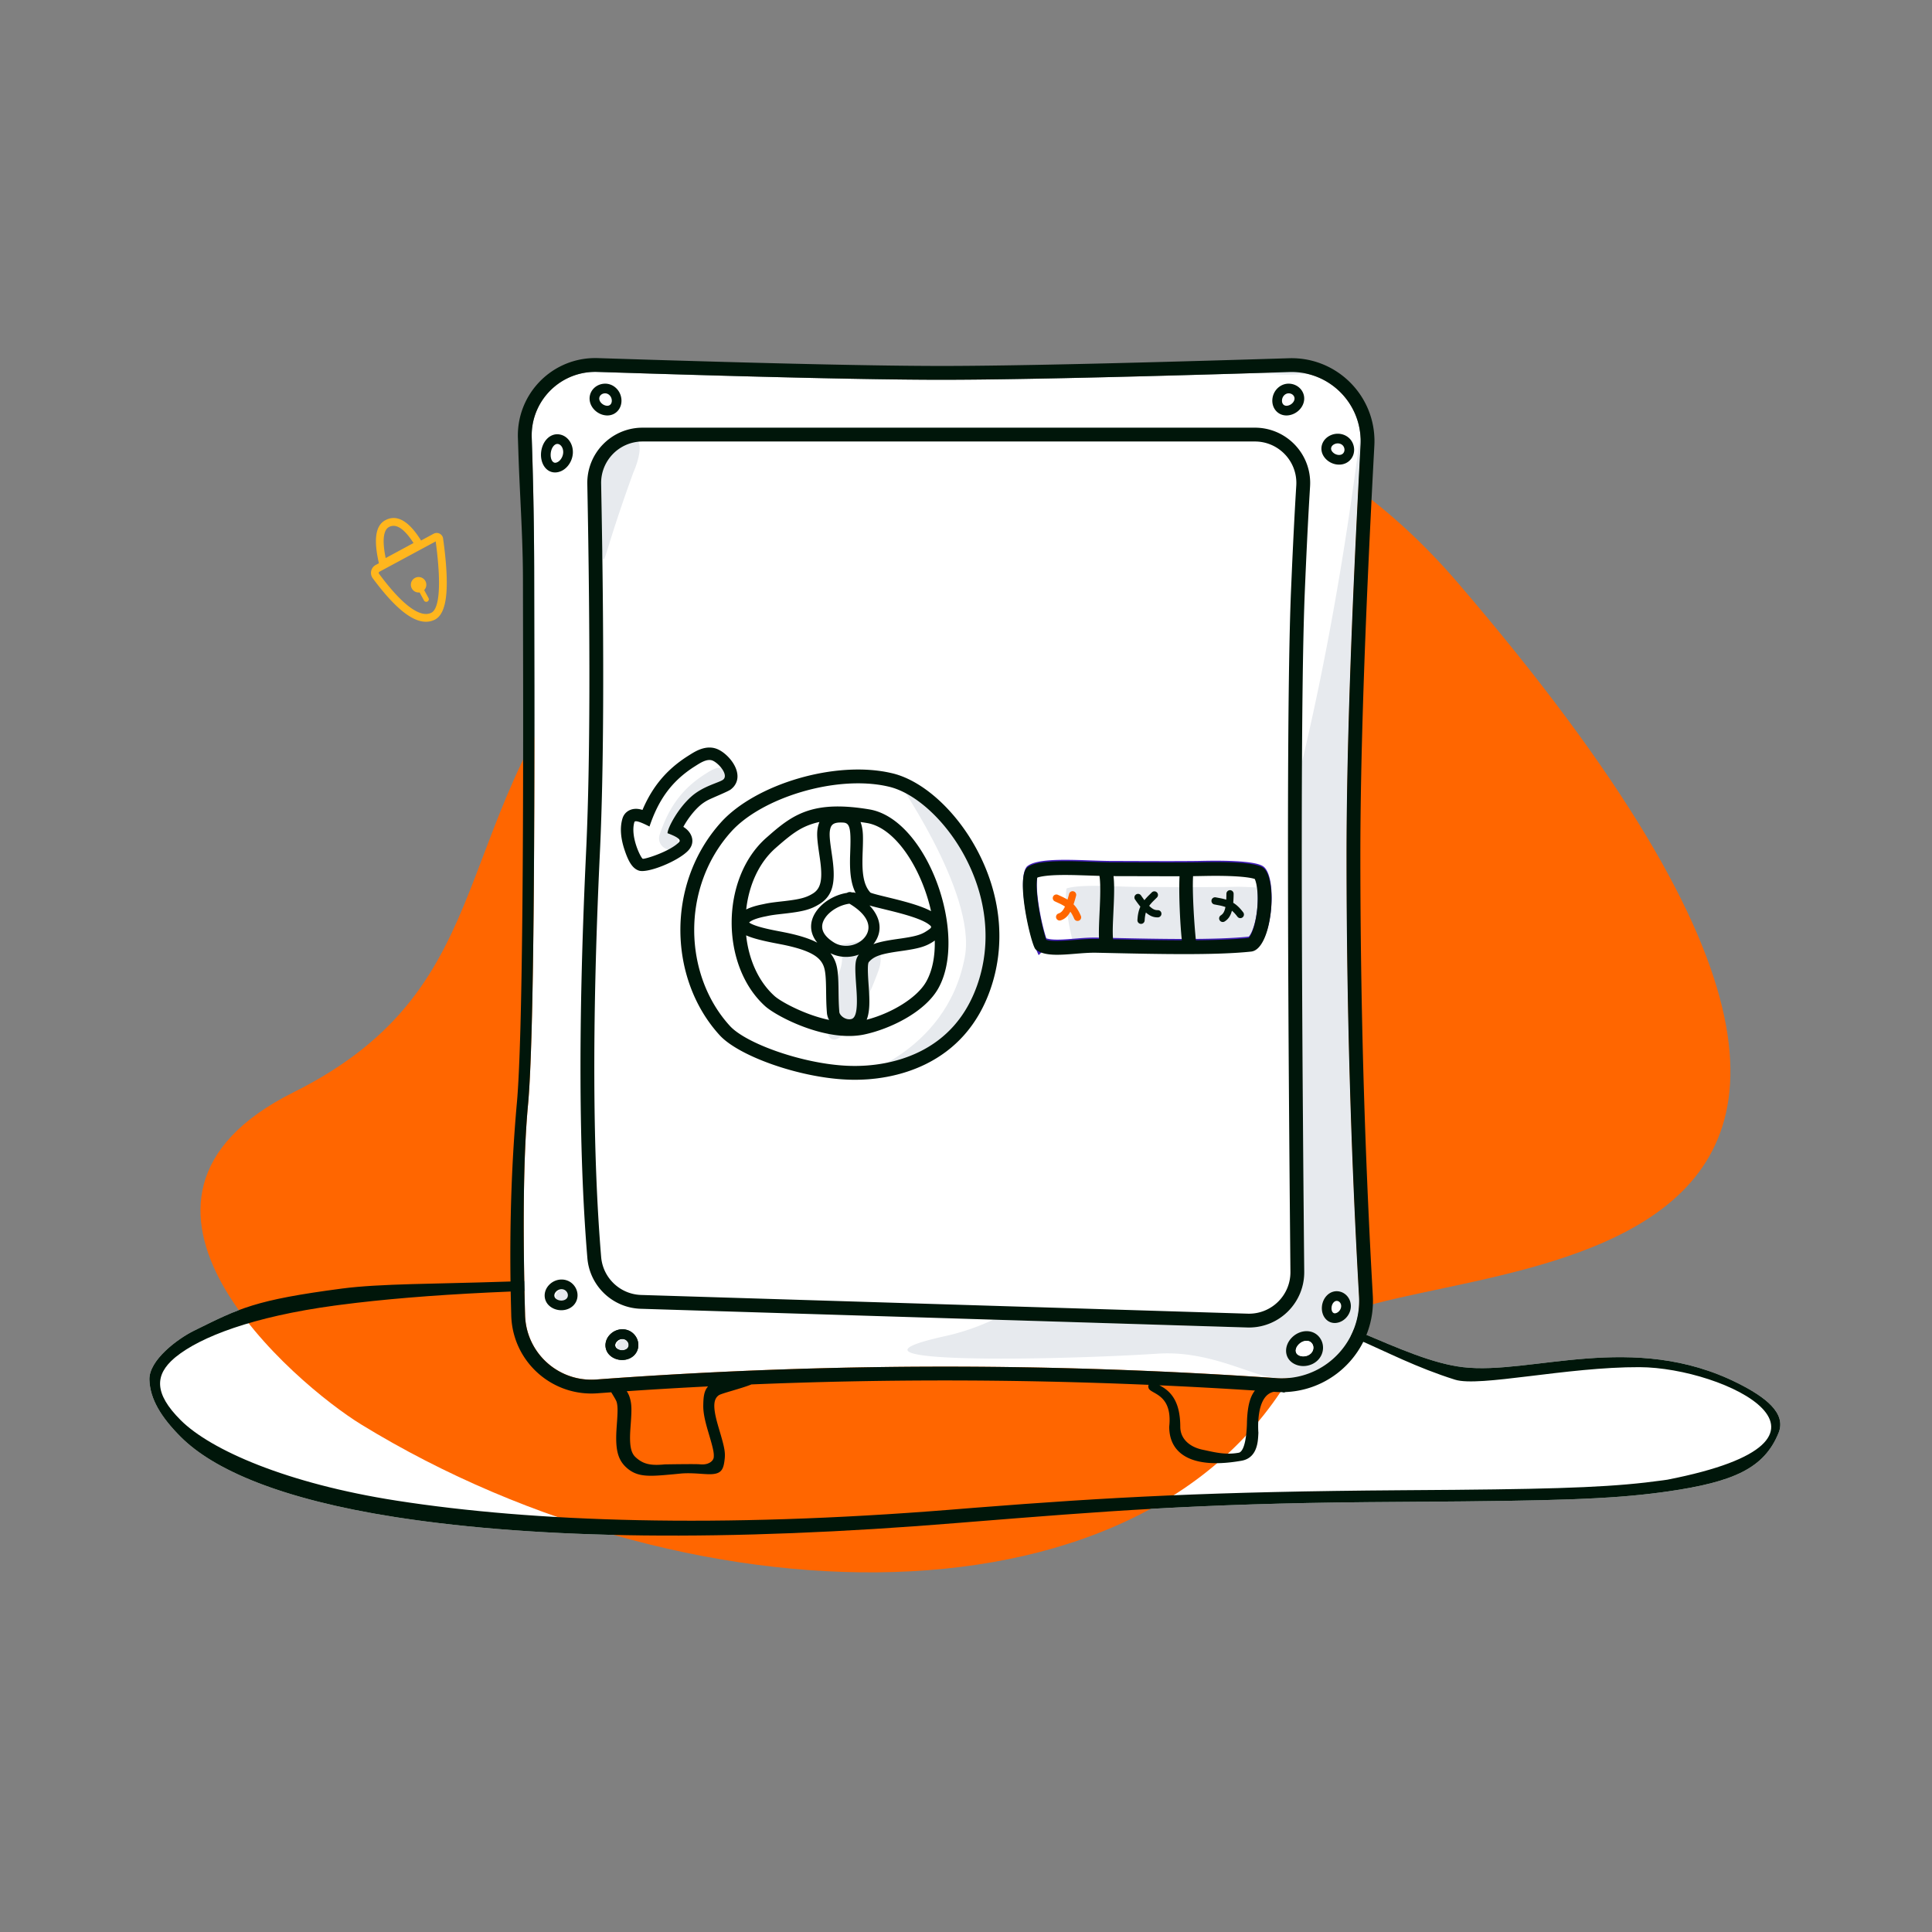
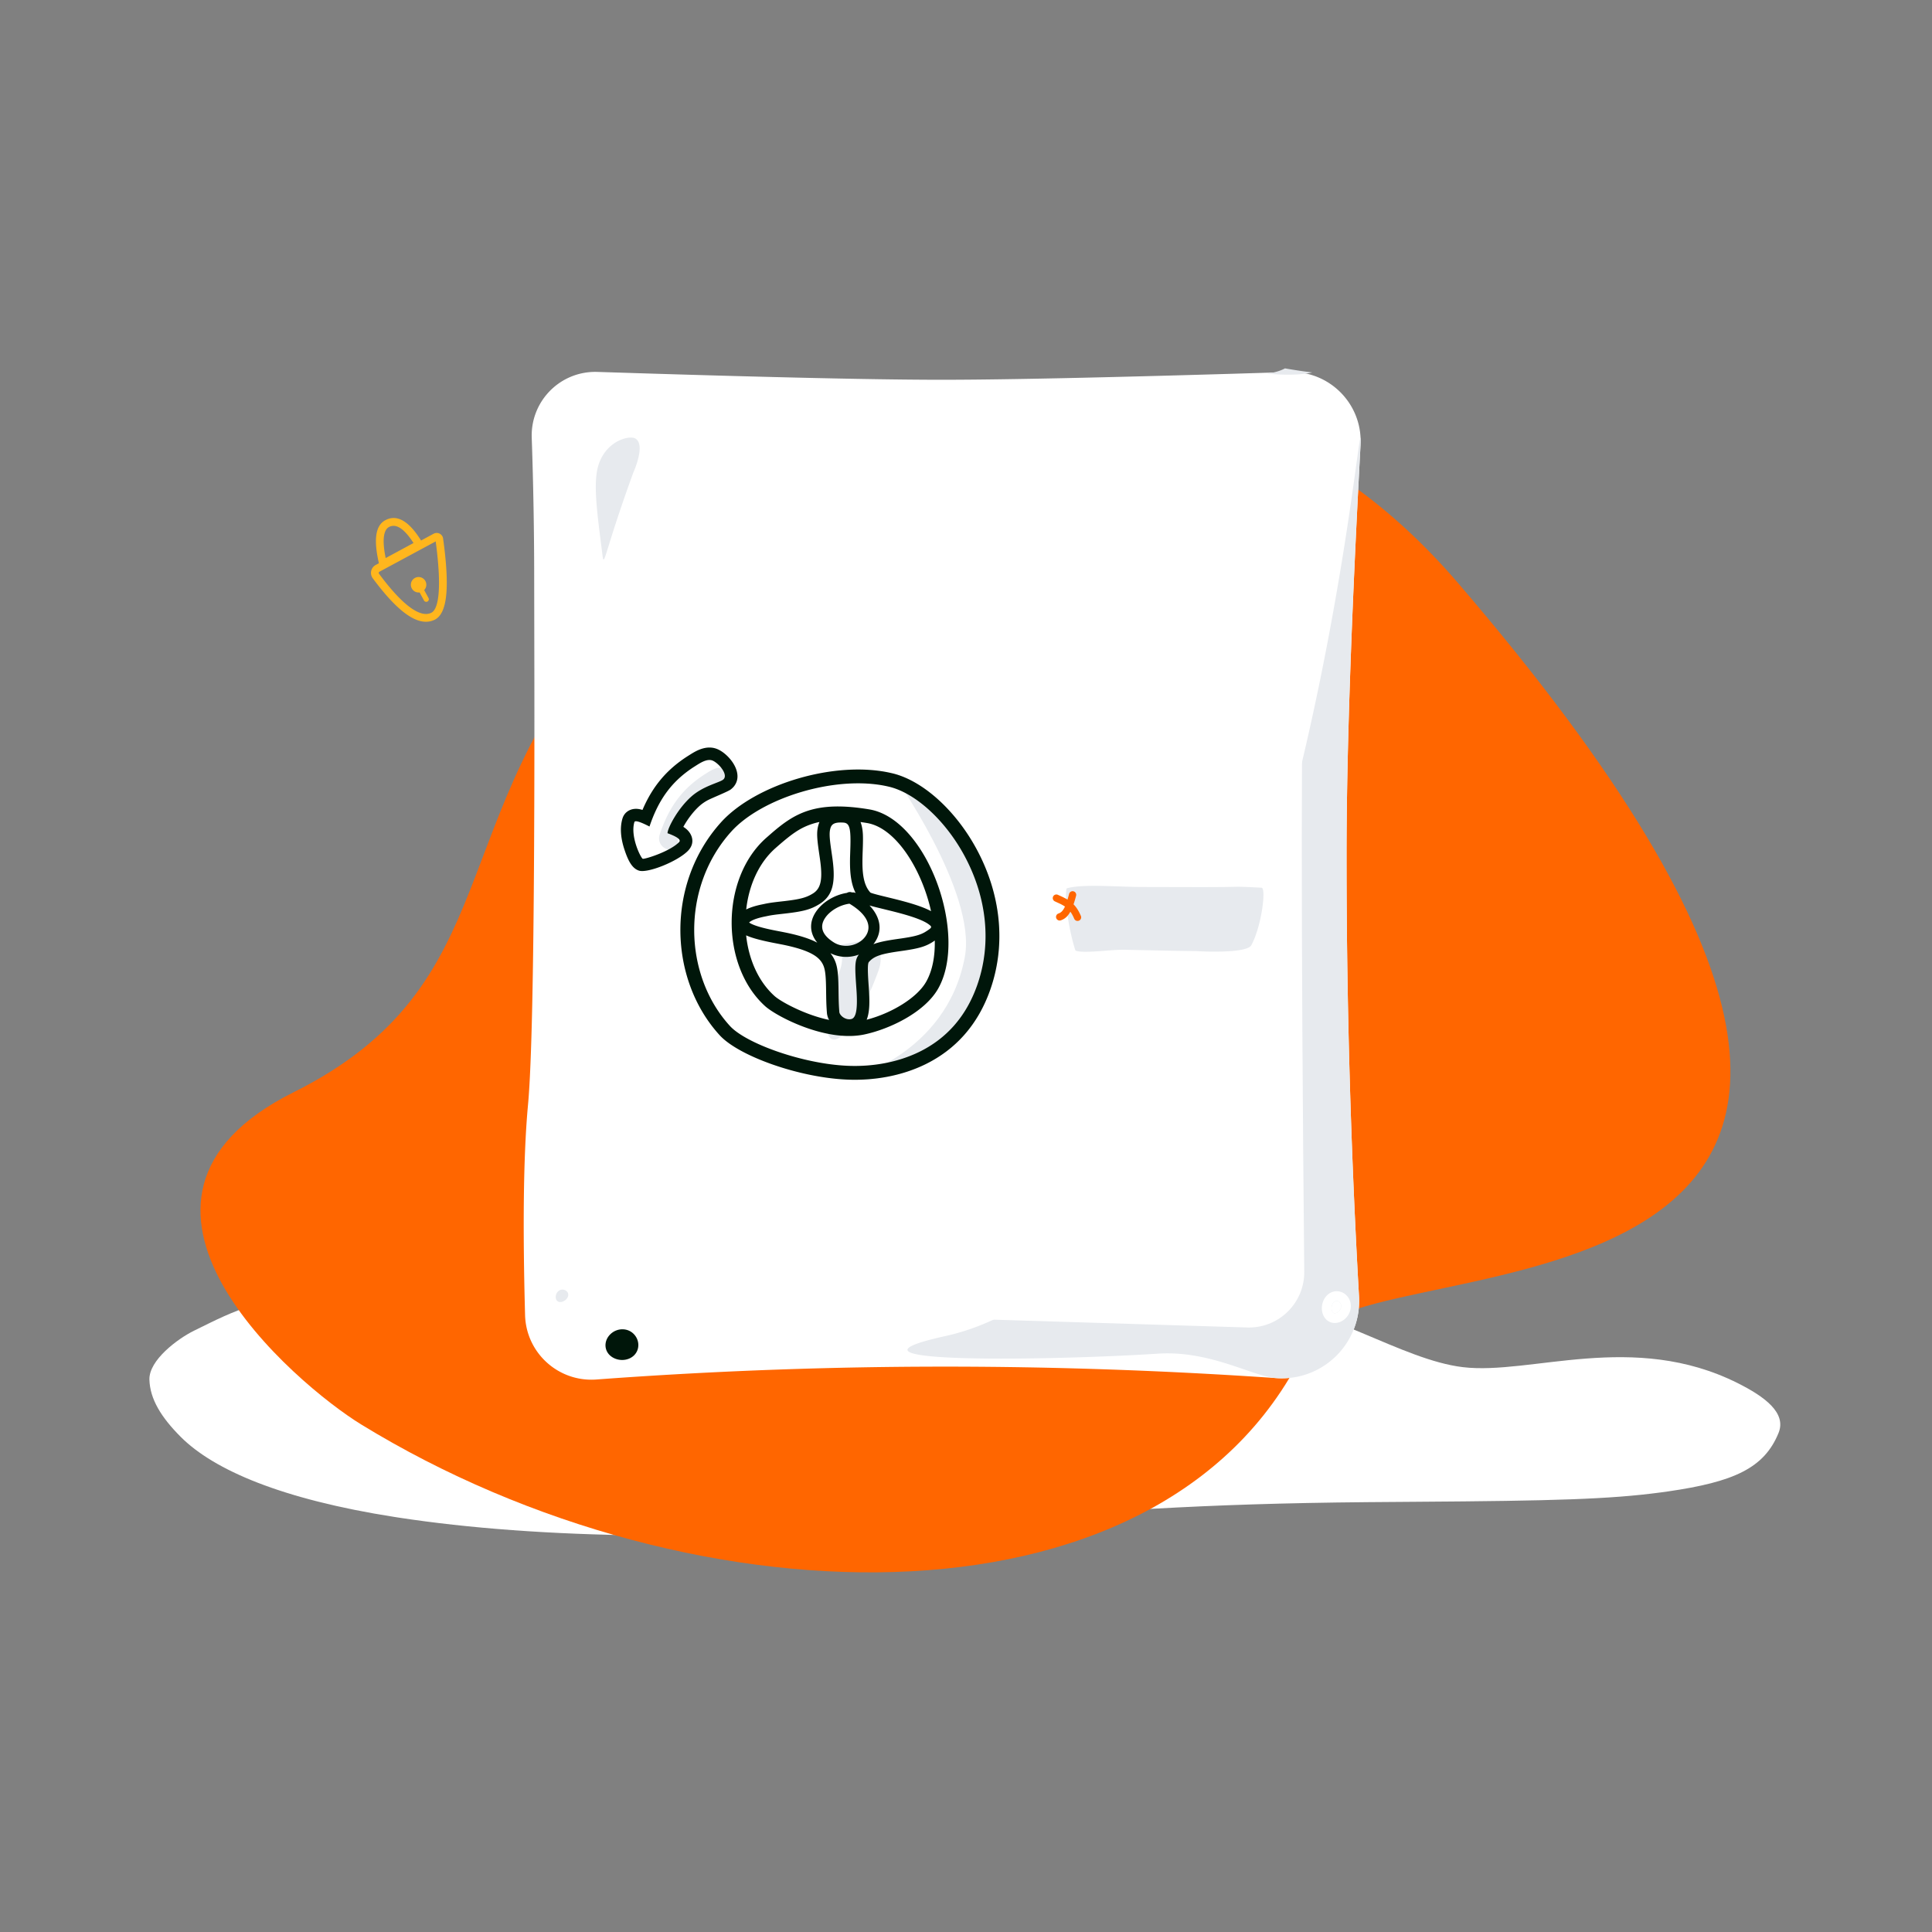
<svg xmlns="http://www.w3.org/2000/svg" width="750" height="750" viewBox="0 0 750 750" fill="none">
  <rect x="0" y="0" width="750" height="750" fill="#808080" stroke="none" />
  <path d="M481.888 503.123c33.539 4.09 62.314 24.773 85.995 27.606 26.318 3.149 66.121-14.143 106.71 6.209 10.447 5.239 19.025 11.534 15.829 19.358-5.57 13.635-17.292 18.977-42.969 22.682l-2.739.379c-19.85 2.64-41.184 3.279-95.267 3.636l-18.48.14c-65.927.574-104.052 3.661-153.422 7.605l-5.033.408c-90.914 7.481-163.484 6.282-217.709-2.01l-1.638-.254c-43.81-6.862-70.15-18.213-83.007-31.092-7.57-7.581-11.93-14.65-12.154-22.206-.225-7.556 10.938-15.862 17.294-18.998 17.706-8.736 23.483-11.904 57.521-16.377 14.655-1.926 36.612-1.772 61.992-2.629 91.047-3.074 231.701-1.209 287.077 5.543z" fill="#fff" />
  <path fill-rule="evenodd" clip-rule="evenodd" d="M508.491 519.601c-51.613 116.821-238.392 113.058-368.355 33.324-24.82-15.228-110.14-87.001-26.165-128.911 83.973-41.911 57.076-106.286 124.846-183.067 78.372-88.794 224.322-134.336 326.967-14.867 260.888 303.646-39.914 254.183-57.293 293.521z" fill="#F60" />
  <path fill-rule="evenodd" clip-rule="evenodd" d="M163.458 209.827c-4.653-7.477-9.316-10.346-13.903-7.864-3.883 2.101-4.529 7.712-2.463 16.689l-1.238.667a3.5 3.5 0 0 0-1.151 5.165l.664.888c9.686 12.849 17.362 18.112 23.35 15.218 5.034-2.433 5.884-12.793 3.294-31.542a2.5 2.5 0 0 0-2.655-2.152l-.163.018a2.499 2.499 0 0 0-.845.276l-4.89 2.637zm-13.735 6.812l10.8-5.842-.026-.04c-3.713-5.76-6.86-7.592-9.514-6.156l-.122.071c-1.961 1.196-2.504 4.955-1.255 11.379l.117.588zm19.413-6.466l-21.858 11.787a.5.5 0 0 0-.203.677.485.485 0 0 0 .039.061l.643.861c8.854 11.744 15.513 16.331 19.655 14.33 3.147-1.521 3.973-10.757 1.783-27.279l-.059-.437zm-4.466 18.898a3 3 0 1 0-1.785.905l1.705 3.13.062.099a1 1 0 0 0 1.695-1.056l-1.677-3.078z" fill="#FFB61D" />
-   <path fill-rule="evenodd" clip-rule="evenodd" d="M481.888 503.123c33.539 4.09 62.314 24.773 85.995 27.606 26.318 3.149 66.121-14.143 106.71 6.209 10.447 5.239 19.025 11.534 15.829 19.358-5.57 13.635-17.292 18.977-42.969 22.682l-2.739.379c-19.85 2.64-41.184 3.279-95.267 3.636l-18.48.14c-65.927.574-104.052 3.661-153.422 7.605l-5.033.408c-90.914 7.481-163.484 6.282-217.709-2.01l-1.638-.254c-43.81-6.862-70.15-18.213-83.007-31.092-7.57-7.581-11.93-14.65-12.154-22.206-.225-7.556 10.938-15.862 17.294-18.998 17.706-8.736 23.483-11.904 57.521-16.377 14.655-1.926 36.612-1.772 61.992-2.629 91.047-3.074 231.701-1.209 287.077 5.543zm-349.821 3.415l-2.23.297c-31.72 4.301-51.997 12.127-61.603 19.929l-.6.501c-7.375 6.356-8.065 13.501 2.537 24.064 11.593 11.549 41.159 24.579 83.79 31.221 53.371 8.316 125.125 10.731 215.237 3.499l9.446-.761c52.024-4.09 91.938-6.267 165.81-6.786l20.392-.152c43.98-.398 62.673-1.185 80.718-3.693l1.716-.247c79.686-15.587 22.188-43.554-10.8-43.681-28.252-.109-62.184 7.838-71.634 4.864-29.784-9.375-45.077-23.729-82.958-28.322l-11.015-1.32-9.403-.444c-154.111-7.159-263.941-7.525-329.403 1.031z" fill="#00160A" />
  <path d="M231.877 144.378a24.297 24.297 0 0 0-1.642.002c-13.486.463-24.072 11.663-23.828 25.113l.011.408.166 5.039c.473 15.138.734 30.215.781 45.233l.082 46.207c.018 16.631.008 31.64-.041 46.339l-.067 15.588c-.262 49.627-.969 84.457-2.281 99.618l-.253 2.835c-1.584 18.529-1.912 45.142-.973 79.777.011.401.031.801.061 1.2 1.038 14.043 13.15 24.62 27.162 23.812l.425-.028 4.657-.338a1833.97 1833.97 0 0 1 130.58-4.659c42.604 0 85.535 1.488 128.793 4.463a30.03 30.03 0 0 0 3.759.023c16.401-.928 28.983-14.844 28.323-31.202l-.024-.497-.328-5.899a3030.253 3030.253 0 0 1-4.51-159.434l-.006-5.905c0-38.735 1.814-91.858 5.44-159.394.041-.756.049-1.514.026-2.272-.456-14.66-12.592-26.206-27.203-25.989l-.443.011-22.116.67c-50.245 1.482-86.831 2.256-109.781 2.323l-3.934.004-4.047-.01c-23.428-.101-59.696-.904-108.826-2.41l-19.963-.628z" fill="#fff" />
  <path fill-rule="evenodd" clip-rule="evenodd" d="M498.83 143c-1.772.971-4.106 1.654-7.004 2.048 7.459.662 13.323.508 17.593-.464l-.924-.114c-3.006-.38-6.228-.87-9.665-1.47M218.304 500.618l.208.008c1.289.09 2.198 1.096 2.079 2.207-.135 1.273-1.495 2.507-2.979 2.609-1.179.081-1.999-.827-1.868-2.236.137-1.477 1.295-2.582 2.56-2.588zm23.606 19.315l.207.008c1.289.089 2.198 1.096 2.08 2.207-.136 1.272-1.495 2.506-2.979 2.608-1.18.081-1.999-.826-1.868-2.235.137-1.478 1.295-2.583 2.56-2.588zm125.068-1.27c-51.212 11.303 44.945 9.306 82.456 6.83 20.415-1.347 36.716 8.851 46.076 9.494a30.03 30.03 0 0 0 3.759.023c16.401-.928 28.983-14.844 28.323-31.202l-.024-.497-.328-5.899a3030.253 3030.253 0 0 1-4.51-159.434l-.006-5.905c0-38.735 1.814-91.858 5.44-159.394.041-.756.05-1.514.026-2.271-.456-14.661-28.548 318.976-161.212 348.255z" fill="#E7EAEE" />
  <path d="M518.869 505.001l.181.007c.933.075 1.697 1.047 1.587 2.234-.122 1.313-1.255 2.494-2.386 2.584-.794.062-1.465-.792-1.347-2.259.122-1.502 1.062-2.543 1.965-2.566z" fill="#fff" />
  <path fill-rule="evenodd" clip-rule="evenodd" d="M518.547 513.57c-3.333.263-5.676-2.718-5.386-6.306.282-3.487 2.937-6.255 6.127-6.003 3.137.248 5.387 3.11 5.088 6.328-.287 3.09-2.832 5.744-5.829 5.981zm.503-8.562l-.181-.007c-.902.023-1.843 1.064-1.965 2.566-.118 1.467.553 2.321 1.347 2.259 1.131-.09 2.264-1.271 2.386-2.584.11-1.187-.654-2.159-1.587-2.234z" fill="#fff" />
  <path d="M487.149 166.022c11.852 0 21.46 9.608 21.46 21.461 0 .443-.013.887-.041 1.329l-.315 5.258c-.576 9.978-1.152 21.825-1.725 35.541l-.088 2.196c-1.401 36.897-1.446 124.186-.133 261.867.113 11.852-9.403 21.551-21.254 21.664-.289.003-.578 0-.867-.009l-235.443-7.264c-10.901-.336-19.817-8.796-20.724-19.665l-.199-2.454c-3.101-39.084-3.286-88.99-.554-149.717l.4-8.708c1.395-31.957 1.505-78.499.329-139.626-.226-11.726 8.998-21.437 20.674-21.859l.576-.013 237.904-.001z" fill="#fff" />
  <path fill-rule="evenodd" clip-rule="evenodd" d="M328.853 419.102c10.401.438 21.083-1.407 30.346-5.933 11.601-5.669 20.331-15.179 25.163-28.816 6.365-17.962 4.027-37.384-5.123-54.478-8.143-15.215-20.947-26.794-32.749-29.657 0 0 32.749 46.068 28.058 71.252-7.174 38.506-45.695 47.632-45.695 47.632z" fill="#E7EAEE" />
  <path fill-rule="evenodd" clip-rule="evenodd" d="M336.417 365c5.062 2.1 6.608 6.001 4.636 11.705l-.113.319c-12.819 35.197-27.935 35.518-15 0 1.567-4.303 1.179-7.604-1.166-9.903A274.71 274.71 0 0 1 336.417 365m-80.287-41.143c3.316-9.854 8.159-17.262 17.211-23.119l1.15-.729c1.953-1.226 4.36-2.614 6.318-1.666 2.488 1.205 6.09 5.595 3.899 7.319-1.487 1.169-7.605 2.412-12.216 6.452-5.445 4.77-9.363 12.455-9.363 14.337 0 6.14-8.958 3.225-6.999-2.594zm-10.257-140.455c-11.386 31.263-11.308 37.466-11.991 32.077-2.21-17.427-3.877-28.878-1.251-35.835 3.324-8.807 11.656-10.539 13.802-9.517 4.537 2.161-.56 13.275-.56 13.275zm187.324 160.665l-3.788-.116c-4.494-.114-7.733-.087-10.451.125-2.182.171-3.811.468-4.733.76l-.183.061-.018.086c-.102.51-.175 1.192-.207 2.017l-.009.315c-.061 2.475.238 5.782.832 9.474a96.781 96.781 0 0 0 1.848 8.824l.174.652c.269.989.529 1.849.757 2.519l.082.238.099.038c1.396.496 4.17.554 9.52.16l3.634-.284c2.448-.18 4.231-.257 5.992-.235l17.077.357c2.389.045 4.547.08 6.662.108l3.836.043c9.58.558 20.109.139 21.418-2.245 3.995-7.273 5.879-22.252 3.995-22.352-3.389-.18-7.491-.393-9.44-.367l-4.499.082-4.081.032c-1.863.011-3.806.017-5.892.019l-23.404-.054c-1.521-.011-3.012-.048-5.697-.136l-3.524-.121z" fill="#E7EAEE" />
-   <path fill-rule="evenodd" clip-rule="evenodd" d="M253.743 139.696l-21.694-.68a29.608 29.608 0 0 0-1.999.002c-16.583.57-29.565 14.476-28.994 31.059l.165 5.031c.194 6.213.49 12.416.785 18.609.502 10.516 1.002 21.002 1.002 31.46l.069 37.926c.067 52.891-.093 139.998-2.442 165.228l-.177 1.98c-1.527 17.877-2.899 43.028-2.115 75.453l.126 4.919c.013.484.037.967.073 1.45 1.267 17.139 16.187 30.006 33.326 28.739l4.65-.337.771-.055c.155.259.312.519.468.775.753 1.244 1.457 2.405 1.62 2.976.413 1.437.456 3.066.218 6.751l-.241 3.454-.066 1.122c-.352 6.886.444 10.982 3.803 14.067 4.32 3.967 8.897 3.546 18.274 2.684l.421-.039 2.414-.234c2.79-.269 5.927-.051 8.065.097h.001c.616.043 1.148.08 1.566.098l.789.039c5.381.215 6.235-1.556 6.706-5.934.26-2.413-.078-4.311-1.496-9.209l-1.06-3.61-.353-1.255c-1.655-6.119-1.504-9.173.653-10.651.523-.358 2.71-1.008 5.231-1.758h.002c2.593-.772 5.541-1.649 7.398-2.422a1826.009 1826.009 0 0 1 75.015-1.542c26.273 0 52.671.568 79.195 1.703-.176.287-.208.7-.021 1.278.21.652 1.008 1.103 2.028 1.68 2.704 1.529 6.965 3.939 5.974 13.297l.004.385c.149 7.377 4.621 11.704 11.814 13.173 4.81.982 10.281.686 16.24-.348 2.95-.511 4.85-2.356 5.757-5.167.501-1.553.68-2.948.798-5.724 0 0-1.312-14.428 5.984-15.871l.652.045c.844.058 1.691.086 2.537.083.114.027.229.056.345.087.35.095.684.041.984-.116.188-.007.376-.017.564-.027 19.525-1.105 34.457-17.829 33.353-37.353l-.328-5.895a3024.59 3024.59 0 0 1-4.508-165.046c0-37.464 1.704-88.489 5.111-153.075l.321-6.031c.049-.908.059-1.817.031-2.726-.552-17.77-15.405-31.727-33.175-31.175l-11.263.346c-55.81 1.692-95.968 2.574-120.474 2.645l-3.923.004c-22.879-.017-59.871-.806-110.974-2.365zm233.423 400.112a1906.65 1906.65 0 0 0-37.12-2.035c5.911 2.87 8.019 8.227 8.136 15.638l.003.436c0 4.795 3.73 7.925 8.747 8.949.525.107 1.064.224 1.615.344 3.465.751 7.427 1.611 11.82.89l.667-.113c3.039-1.121 3.039-12.038 3.039-12.038.033-.888.064-1.467.116-2.171l.067-.792c.379-3.974 1.209-6.943 2.91-9.108zm-242.632 2.943c-.291-1.016-.707-1.915-1.244-2.687a1835.533 1835.533 0 0 1 31.58-1.863c-1.645 1.832-1.799 4.308-1.86 7.265-.052 2.548.463 5.258 1.546 9.076l.065.228.991 3.374c1.214 4.167 1.578 5.91 1.476 7.37l-.022.248c-.146 1.355-1.886 2.884-4.827 2.713l-.526-.027c-1.261-.191-13.683.027-13.683.027-5.735.581-8.497-.218-11.311-2.802-1.889-1.735-2.395-4.815-2.023-10.711l.232-3.31c.292-4.327.267-6.353-.278-8.475l-.116-.426zm-14.3-398.371c.548-.019 1.095-.02 1.643-.002l19.962.628c49.131 1.506 85.399 2.309 108.827 2.41l4.047.01 3.933-.004c22.951-.067 59.537-.841 109.782-2.323l22.115-.67.444-.011c14.611-.217 26.747 11.329 27.203 25.99.023.757.015 1.515-.026 2.271-3.626 67.536-5.44 120.659-5.44 159.394l.005 5.905a3031.336 3031.336 0 0 0 4.511 159.434l.328 5.899.024.497c.66 16.358-11.922 30.274-28.323 31.202a30.029 30.029 0 0 1-3.759-.023c-43.258-2.975-86.189-4.463-128.793-4.463-43.528 0-87.054 1.553-130.581 4.659l-4.656.338-.425.028c-14.012.808-26.125-9.769-27.162-23.812a25.23 25.23 0 0 1-.061-1.2c-.939-34.635-.611-61.248.972-79.777l.254-2.835c1.312-15.161 2.019-49.991 2.281-99.618l.067-15.588c.048-14.699.059-29.708.04-46.339l-.081-46.207a1605.799 1605.799 0 0 0-.782-45.233l-.165-5.039-.011-.408c-.244-13.45 10.342-24.65 23.827-25.113zm278.375 43.103c0-11.853-9.608-21.461-21.46-21.461l-237.904.001-.576.013c-11.676.422-20.9 10.133-20.674 21.859 1.176 61.127 1.066 107.669-.329 139.626l-.4 8.708c-2.732 60.727-2.547 110.633.553 149.717l.2 2.454c.907 10.869 9.823 19.329 20.724 19.665l235.443 7.264c.289.009.578.012.866.009 11.852-.113 21.368-9.812 21.255-21.664-1.313-137.681-1.269-224.97.133-261.867l.088-2.196c.573-13.716 1.149-25.563 1.725-35.541l.315-5.258c.028-.442.041-.886.041-1.329zm-259.158-16.096h237.698c8.889 0 16.095 7.206 16.095 16.096 0 .332-.01.665-.031.997-.562 9.05-1.121 19.853-1.68 32.413l-.366 8.494c-1.417 33.896-1.555 115.067-.415 243.643l.19 20.695c.085 8.889-7.052 16.164-15.941 16.248-.216.002-.433 0-.65-.007l-235.442-7.263-.355-.015c-8.014-.422-14.518-6.701-15.188-14.734-3.304-39.59-3.525-90.736-.653-153.404l.269-5.8c1.354-30.154 1.547-73.397.581-129.762l-.204-11.196c-.171-8.887 6.895-16.231 15.782-16.402l.31-.003zm-8.223-16.454c.339 3.648-2.304 6.575-5.866 6.33-3.256-.225-6.121-2.825-6.455-5.957l-.02-.229c-.207-3.116 2.18-5.765 5.383-6.105l.242-.021c3.415-.235 6.389 2.465 6.716 5.982zm-6.3-2.24l-.207.008c-1.289.089-2.198 1.096-2.08 2.207.136 1.272 1.495 2.506 2.979 2.608 1.18.081 1.999-.826 1.868-2.235-.137-1.478-1.295-2.583-2.56-2.588zm-18.987 30.688c-3.713.329-6.215-3.243-5.906-7.526.303-4.199 3.186-7.573 6.756-7.257l.231.026c3.279.426 5.544 3.652 5.359 7.268l-.017.253c-.306 3.696-3.078 6.939-6.423 7.236zm.575-11.038l-.183-.008c-1.138.013-2.391 1.552-2.552 3.79-.161 2.235.8 3.606 1.828 3.515 1.395-.124 2.848-1.824 3.012-3.805.155-1.876-.901-3.384-2.105-3.492zm277.423-17.41c-.339 3.648 2.304 6.575 5.866 6.33 3.256-.225 6.121-2.825 6.455-5.957l.02-.229c.207-3.116-2.18-5.765-5.383-6.105l-.242-.021c-3.415-.235-6.389 2.465-6.716 5.982zm6.3-2.24l.207.008c1.289.089 2.198 1.096 2.08 2.207-.136 1.272-1.495 2.506-2.979 2.608-1.18.081-1.999-.826-1.868-2.235.137-1.478 1.295-2.583 2.56-2.588zm13.697 24.549c-1.993-2.961-.779-6.714 2.549-8.244 3.21-1.476 7.034-.25 8.539 2.825l.102.22c1.307 2.944.207 6.336-2.595 7.714l-.208.098c-2.88 1.276-6.564.096-8.387-2.613zm7.736-3.725l-.097-.184c-.637-1.093-2.173-1.543-3.521-.923-1.286.591-1.662 1.755-1.002 2.736.831 1.234 2.579 1.794 3.748 1.275 1.022-.452 1.439-1.743.872-2.904zM213.289 498.671c-2.604 2.576-2.461 6.517.425 8.618 2.639 1.922 6.505 1.771 8.774-.413l.162-.163c2.162-2.254 2.036-5.817-.2-8.136l-.171-.172c-2.466-2.375-6.479-2.219-8.99.266zm6.266 2.333l.154.139c.93.897.979 2.253.174 3.028-.922.887-2.756.958-3.959.083-.955-.696-1-1.918.006-2.914 1.055-1.043 2.652-1.145 3.625-.336zm17.765 25.6c-2.886-2.102-3.029-6.043-.425-8.619 2.512-2.485 6.525-2.641 8.99-.266l.172.172c2.235 2.319 2.361 5.883.199 8.137l-.162.162c-2.269 2.185-6.135 2.336-8.774.414zm5.995-6.147l-.154-.139c-.972-.809-2.57-.707-3.624.337-1.006.995-.962 2.217-.006 2.913 1.202.876 3.037.804 3.958-.083.805-.775.756-2.131-.174-3.028zm258.199-1.225c-2.99 3.015-3.07 7.451.115 9.732 2.917 2.089 7.284 1.677 9.897-.895 2.708-2.665 2.785-6.954.121-9.563-2.696-2.639-7.219-2.213-10.133.726zm7.387 1.85l.153.141c1.105 1.082 1.071 2.956-.163 4.17-1.328 1.307-3.665 1.528-5.075.517-1.143-.818-1.111-2.545.365-4.034 1.498-1.511 3.582-1.755 4.72-.794zm9.646-7.512c-3.333.263-5.676-2.718-5.386-6.306.282-3.487 2.937-6.255 6.127-6.003 3.137.248 5.387 3.11 5.088 6.328-.287 3.09-2.832 5.744-5.829 5.981zm.503-8.562l-.181-.007c-.903.023-1.843 1.064-1.965 2.566-.118 1.467.553 2.321 1.347 2.259 1.131-.09 2.264-1.271 2.386-2.584.11-1.187-.654-2.159-1.587-2.234z" fill="#00160A" />
-   <path fill-rule="evenodd" clip-rule="evenodd" d="M236.896 517.985c-2.604 2.576-2.461 6.517.424 8.619 2.639 1.922 6.505 1.771 8.774-.414l.163-.162c2.161-2.254 2.035-5.818-.2-8.137l-.171-.172c-2.466-2.375-6.479-2.219-8.99.266zm6.265 2.333l.155.139c.93.897.979 2.253.174 3.028-.922.887-2.756.959-3.959.083-.956-.696-1-1.918.006-2.913 1.055-1.044 2.652-1.146 3.624-.337z" fill="#00160A" />
-   <path d="M508.901 521.082l.153.141c1.104 1.082 1.07 2.956-.163 4.17-1.329 1.307-3.665 1.528-5.076.518-1.142-.819-1.111-2.546.365-4.035 1.499-1.511 3.582-1.755 4.721-.794z" fill="#fff" />
+   <path fill-rule="evenodd" clip-rule="evenodd" d="M236.896 517.985c-2.604 2.576-2.461 6.517.424 8.619 2.639 1.922 6.505 1.771 8.774-.414l.163-.162c2.161-2.254 2.035-5.818-.2-8.137l-.171-.172c-2.466-2.375-6.479-2.219-8.99.266zm6.265 2.333l.155.139z" fill="#00160A" />
  <path fill-rule="evenodd" clip-rule="evenodd" d="M272.082 290.793c-1.239.43-2.356 1.014-3.737 1.864l-1.06.665-.525.335c-8.002 5.165-13.344 11.588-17.145 20.286l-.203.471-.152-.046c-1.009-.296-1.923-.441-2.901-.36-2.084.173-4.026 1.422-4.72 3.75-1.084 3.635-.637 7.792.77 12.048l.264.779c1.373 3.945 2.892 6.622 5.418 7.404 3.358 1.039 14.96-3.56 19.006-7.733 2.885-2.977 1.73-6.618-1.017-8.719l-.252-.187-.265-.183-.302-.195.202-.36c.14-.248.287-.499.44-.753 1.641-2.72 3.692-5.292 5.77-7.113.801-.701 1.726-1.344 2.781-1.943 1.632-.928 8.143-3.484 9.239-4.346 3.52-2.768 3.113-6.778.886-10.254-1.384-2.161-3.561-4.187-5.665-5.206-2.21-1.07-4.523-1.006-6.832-.204zm4.727 4.55c2.488 1.205 6.09 5.595 3.899 7.319-1.486 1.169-7.604 2.412-12.216 6.452-5.445 4.77-9.363 12.455-9.363 14.337l.621.233c3.395 1.307 4.688 2.377 3.88 3.211-3.601 3.714-13.387 6.705-14.111 6.481-.713-.22-4.936-8.595-3.253-14.239.225-.754 2.179-.181 5.864 1.72 3.316-9.854 8.159-17.262 17.211-23.119l1.15-.729c1.953-1.226 4.36-2.614 6.318-1.666zm2.598 106.565c-19.876-21.722-21.027-58.777.446-82.639 13.34-14.826 44.696-24.375 66.637-19.051 11.802 2.863 24.606 14.442 32.749 29.657 9.15 17.094 11.487 36.516 5.123 54.478-4.832 13.637-13.562 23.147-25.163 28.816-9.263 4.526-19.945 6.371-30.346 5.933-18.771-.79-42.112-9.179-49.446-17.194zm95.102-69.501c-7.479-13.973-19.133-24.513-29.284-26.976l-.604-.141c-20.014-4.54-48.885 4.348-60.78 17.567-19.582 21.762-18.528 55.701-.476 75.429 6.23 6.809 28.242 14.72 45.713 15.455 9.564.403 19.37-1.29 27.765-5.392 10.363-5.064 18.109-13.502 22.462-25.788 5.829-16.45 3.677-34.323-4.796-50.154zm-10.335 51.404c11.873-20.843-4.222-65.847-26.701-69.603-21.131-3.53-29.141 1.596-38.254 9.498l-1.762 1.546c-17.835 15.768-17.835 49.643-.411 65.359 4.379 3.95 23.644 14.082 38.427 10.982 9.802-2.055 23.443-8.552 28.701-17.782zm-49.613-63.723a25.868 25.868 0 0 1 3.556-.99c-.17.391-.314.805-.433 1.243-.666 2.451-.598 4.547.121 9.649l.491 3.381c.042.298.079.571.116.851l.108.86c.765 6.46.071 9.829-2.817 11.688-2.643 1.7-5.243 2.342-11.18 3.033l-2.223.252c-2.739.316-4.178.534-5.908.925l-.783.157c-2.398.505-4.388 1.131-5.933 1.919 1.019-9.228 4.797-18.005 11.335-23.785 6.166-5.452 9.277-7.651 13.55-9.183zm22.028-.588a96.185 96.185 0 0 0-2.536-.39c.172.436.319.9.439 1.39.502 2.047.588 3.863.467 8.003l-.059 1.785a133.068 133.068 0 0 0-.101 3.724l-.001 1.178c.051 5.236.871 8.717 2.885 11.074l.224.251.089.038c.125.05.282.107.471.17l.198.064c.461.147 1.04.311 1.78.506l1.239.316 5.288 1.295c1.038.258 1.962.493 2.847.727l1.455.392c4.371 1.204 7.722 2.377 10.16 3.686-3.641-16.297-13.663-32.341-24.845-34.209zm25.43 46.196c.302-.192.587-.388.857-.586.131 6.079-.888 11.7-3.364 16.046-3.554 6.24-13.428 12.182-23.069 14.698a12.51 12.51 0 0 0 .594-1.999c.468-2.201.543-4.721.359-8.291l-.116-1.92-.175-2.527c-.331-5.046-.251-7.158.189-7.664 1.979-2.275 4.721-3.146 11.7-4.147l1.618-.231c5.834-.852 8.57-1.571 11.407-3.379zm-41.007 27.545c.074.905.375 1.829.862 2.701-2.474-.523-5.049-1.274-7.672-2.234-5.868-2.148-11.558-5.273-13.562-7.08-6.364-5.74-10.027-14.404-10.989-23.527 1.648.76 3.828 1.402 6.535 2.043l.417.097c1.092.254 2.21.49 3.528.75l3.768.732c8.435 1.733 12.79 3.742 14.78 6.425l.199.28c1.319 1.922 1.683 4.097 1.789 9.747l.06 4.023c.047 2.41.121 4.008.285 6.043zm6.345-73.915l.242.021c2.277.272 2.759 2.384 2.49 10.35l-.091 2.761a80.87 80.87 0 0 0-.031 2.238c.003 4.995.601 8.875 2.207 11.982a2.137 2.137 0 0 0-1.005-.249l-.365.004-.091.003-.041-.017a2.146 2.146 0 0 0-1.834.164l-.056.034-.189.031c-4.679.78-9.331 3.575-11.824 7.278-2.675 3.972-2.543 8.308.509 12.021-2.904-1.533-6.757-2.762-11.842-3.836l-1.641-.33c-.965-.187-2.169-.418-2.17-.418l-.97-.191c-.937-.187-1.767-.363-2.564-.543l-.396-.091c-2.422-.563-4.334-1.139-5.671-1.742l-.213-.098a6.396 6.396 0 0 1-.97-.552l-.031-.024.059-.061c.166-.164.416-.35.758-.548 1.172-.677 3.104-1.297 5.754-1.808l.67-.144c1.179-.243 2.334-.416 4.138-.631l2.927-.334c6.658-.776 9.741-1.541 13.2-3.766 5.043-3.245 6.005-8.32 4.942-16.784l-.117-.893c-.06-.438-.125-.894-.211-1.477l-.333-2.287c-.597-4.252-.683-6.077-.291-7.639l.037-.142c.479-1.76 1.699-2.489 5.014-2.282zm-4.987 50.699c.063.082.126.164.187.246 2.281 3.077 2.804 5.794 2.937 12.732l.053 3.665c.04 2.294.1 3.805.23 5.555l.048.629c.1 1.24 2.217 3.212 4.555 2.766 1.822-.348 2.527-3.332 2.184-9.974l-.047-.832-.267-3.897c-.421-6.382-.288-8.502 1.169-10.351-3.492 1.314-7.553 1.251-11.049-.539zm16.682-3.491c2.165-.819 4.922-1.373 8.749-1.934l2.076-.297c4.848-.709 7.193-1.288 9.179-2.454l.369-.226c2.247-1.431 2.463-1.716 1.463-2.523l-.323-.251c-1.768-1.331-5.181-2.659-10.095-4.038l-1.038-.286a179.75 179.75 0 0 0-3.63-.936l-5.647-1.385a70.175 70.175 0 0 1-2.614-.698c4.364 4.614 5.086 9.809 2.087 14.246l-.17.244a11.3 11.3 0 0 1-.406.538zm-9.598-15.678l.305-.043.216.13c7.019 4.267 8.581 8.917 5.986 12.565-2.582 3.629-8.252 4.883-12.321 2.305-4.717-2.989-5.5-6.239-3.311-9.49 1.849-2.745 5.545-4.917 9.125-5.467z" fill="#00160A" />
-   <path d="M400.214 339.186c.198-.725.391-.93.391-.936.684-.495 2.11-.999 4.477-1.334 2.292-.325 5.093-.446 8.178-.452 3.073-.006 6.341.101 9.559.212l.566.02c3.002.104 5.957.207 8.571.21 3.081.003 6.212.014 9.365.025 7.709.026 15.554.053 23.141-.025.331-.004.809-.014 1.406-.026 2.42-.051 6.794-.143 11.254.001 2.776.089 5.501.268 7.734.591 1.117.162 2.056.352 2.79.565.779.227 1.13.425 1.226.498.17.129.524.528.903 1.468.364.903.669 2.105.88 3.558.422 2.905.427 6.508.011 10.058-.417 3.565-1.237 6.89-2.349 9.295-1.204 2.604-2.311 3.242-2.837 3.299-13.35 1.451-35.908.956-53.87.563-2.014-.044-3.969-.087-5.848-.126-2.254-.046-4.611.104-6.872.28-.548.043-1.089.086-1.622.13-1.71.138-3.347.271-4.928.338-2.07.087-3.872.051-5.375-.2-1.323-.222-2.262-.586-2.917-1.051a10.91 10.91 0 0 1-.286-.707c-.286-.773-.628-1.868-.993-3.209-.729-2.675-1.506-6.179-2.082-9.754-.579-3.595-.935-7.15-.866-9.966.035-1.414.175-2.529.393-3.325zm3.945 27.177a.307.307 0 0 1 0 0z" stroke="#421EB7" stroke-width="5.365" />
-   <path fill-rule="evenodd" clip-rule="evenodd" d="M431.899 334.743c3.095.003 6.234.014 9.392.025 6.494.022 13.07.044 19.51.004l3.574-.029c.307-.003.761-.013 1.336-.025 5.374-.113 21.235-.448 24.723 2.199 5.706 4.331 3.434 31.597-4.724 32.483-13.539 1.471-36.292.971-54.203.578-2.021-.045-3.981-.088-5.859-.126-2.608-.054-5.415.173-8.186.398-6.216.504-12.253.993-15.464-1.736-1.657-1.408-8.038-28.206-3.068-31.886 3.798-2.812 14.688-2.434 24.473-2.094 2.429.084 4.79.166 6.958.197l.004-.003.002.003c.523.007 1.034.011 1.532.012zm-6.543 5.225l1.455.047c.361 2.222.402 6.126.143 11.878l-.191 4.157c-.17 3.885-.231 6.529-.12 8.458l-1.262-.026c-1.76-.023-3.544.055-5.992.235l-3.633.284c-5.35.394-8.125.336-9.521-.16l-.099-.038-.082-.238c-.228-.67-.487-1.53-.757-2.519l-.174-.652a96.79 96.79 0 0 1-1.847-8.824c-.595-3.693-.894-6.999-.833-9.474l.01-.315c.032-.825.105-1.507.207-2.017l.018-.086.182-.061c.922-.292 2.552-.59 4.734-.76 2.717-.212 5.956-.239 10.45-.125l3.789.116 3.523.12zm17.102 24.871l-10.372-.217a29.943 29.943 0 0 1-.11-2.221l-.003-.186c-.017-1.359.01-2.657.105-4.937l.302-6.706c.183-4.607.189-7.951-.116-10.464l22.194.051c1.188-.001 2.33-.004 3.437-.007-.339 6.675.201 18.35.895 24.871a746.916 746.916 0 0 1-5.833-.033l-3.837-.043a1178.91 1178.91 0 0 1-6.662-.108zm21.782.166c8.245-.069 14.864-.336 19.995-.846l.48-.05.065-.067c.273-.31.593-.808.92-1.476l.123-.258c.963-2.084 1.726-5.12 2.119-8.482.39-3.326.386-6.696-.001-9.359-.179-1.229-.43-2.237-.714-2.942l-.08-.19-.06-.125-.214-.067c-.575-.17-1.363-.333-2.327-.477-1.902-.283-4.35-.472-7.214-.573-2.663-.093-5.37-.107-8.402-.067l-4.5.082-1.278.01a57.003 57.003 0 0 0-.085 2.555l-.003.314c-.021 2.615.072 5.91.258 9.558l.038.734c.154 2.862.358 5.819.575 8.419l.132 1.514c.059.648.117 1.249.173 1.793zm-23.627-15.835l.489.701a38.965 38.965 0 0 0 1.589 2.099c-.675 1.47-1.029 3.121-1.14 5.246a1.402 1.402 0 0 0 2.799.146c.064-1.224.214-2.234.481-3.13 1.551 1.357 2.909 1.861 4.336 1.887h.276a1.4 1.4 0 0 0 .143-2.795l-.143-.007h-.235c-.915-.021-1.836-.407-3.092-1.673.409-.571.902-1.139 1.491-1.744l1.503-1.487a1.4 1.4 0 1 0-1.973-1.99l-1.259 1.239c-.611.612-1.148 1.2-1.617 1.789l-.509-.691a55.846 55.846 0 0 1-.828-1.177 1.402 1.402 0 0 0-2.311 1.587zm38.266-1.335l.013-.855a1.4 1.4 0 1 0-2.802-.023 51.924 51.924 0 0 1-.065 2.296 21.377 21.377 0 0 0-2.341-.578l-1.736-.324a1.401 1.401 0 0 0-.523 2.753l2.078.393c.827.172 1.552.366 2.211.612-.333 1.752-.881 2.586-1.628 3.115l-.195.132-.115.086a1.401 1.401 0 0 0 1.682 2.237l.229-.154c1.169-.82 2.013-1.997 2.54-3.99.722.594 1.411 1.348 2.149 2.327a1.4 1.4 0 1 0 2.238-1.686c-1.28-1.7-2.497-2.871-3.879-3.713.073-.79.121-1.663.144-2.628z" fill="#00160A" />
  <path fill-rule="evenodd" clip-rule="evenodd" d="M417.74 347.716l-.22.827a39.22 39.22 0 0 1-.775 2.515c1.136 1.15 2.034 2.581 2.865 4.54a1.402 1.402 0 0 1-2.58 1.095c-.479-1.129-.965-2.027-1.522-2.777-.993 1.805-2.097 2.743-3.43 3.256l-.259.095a1.402 1.402 0 0 1-1.09-2.578l.132-.056.221-.08c.853-.333 1.586-1.01 2.333-2.63a15.283 15.283 0 0 0-1.997-1.128l-1.921-.884a1.4 1.4 0 1 1 1.173-2.545l1.607.734a21.43 21.43 0 0 1 2.13 1.128c.2-.654.406-1.388.619-2.212a1.4 1.4 0 1 1 2.714.7z" fill="#F60" />
</svg>